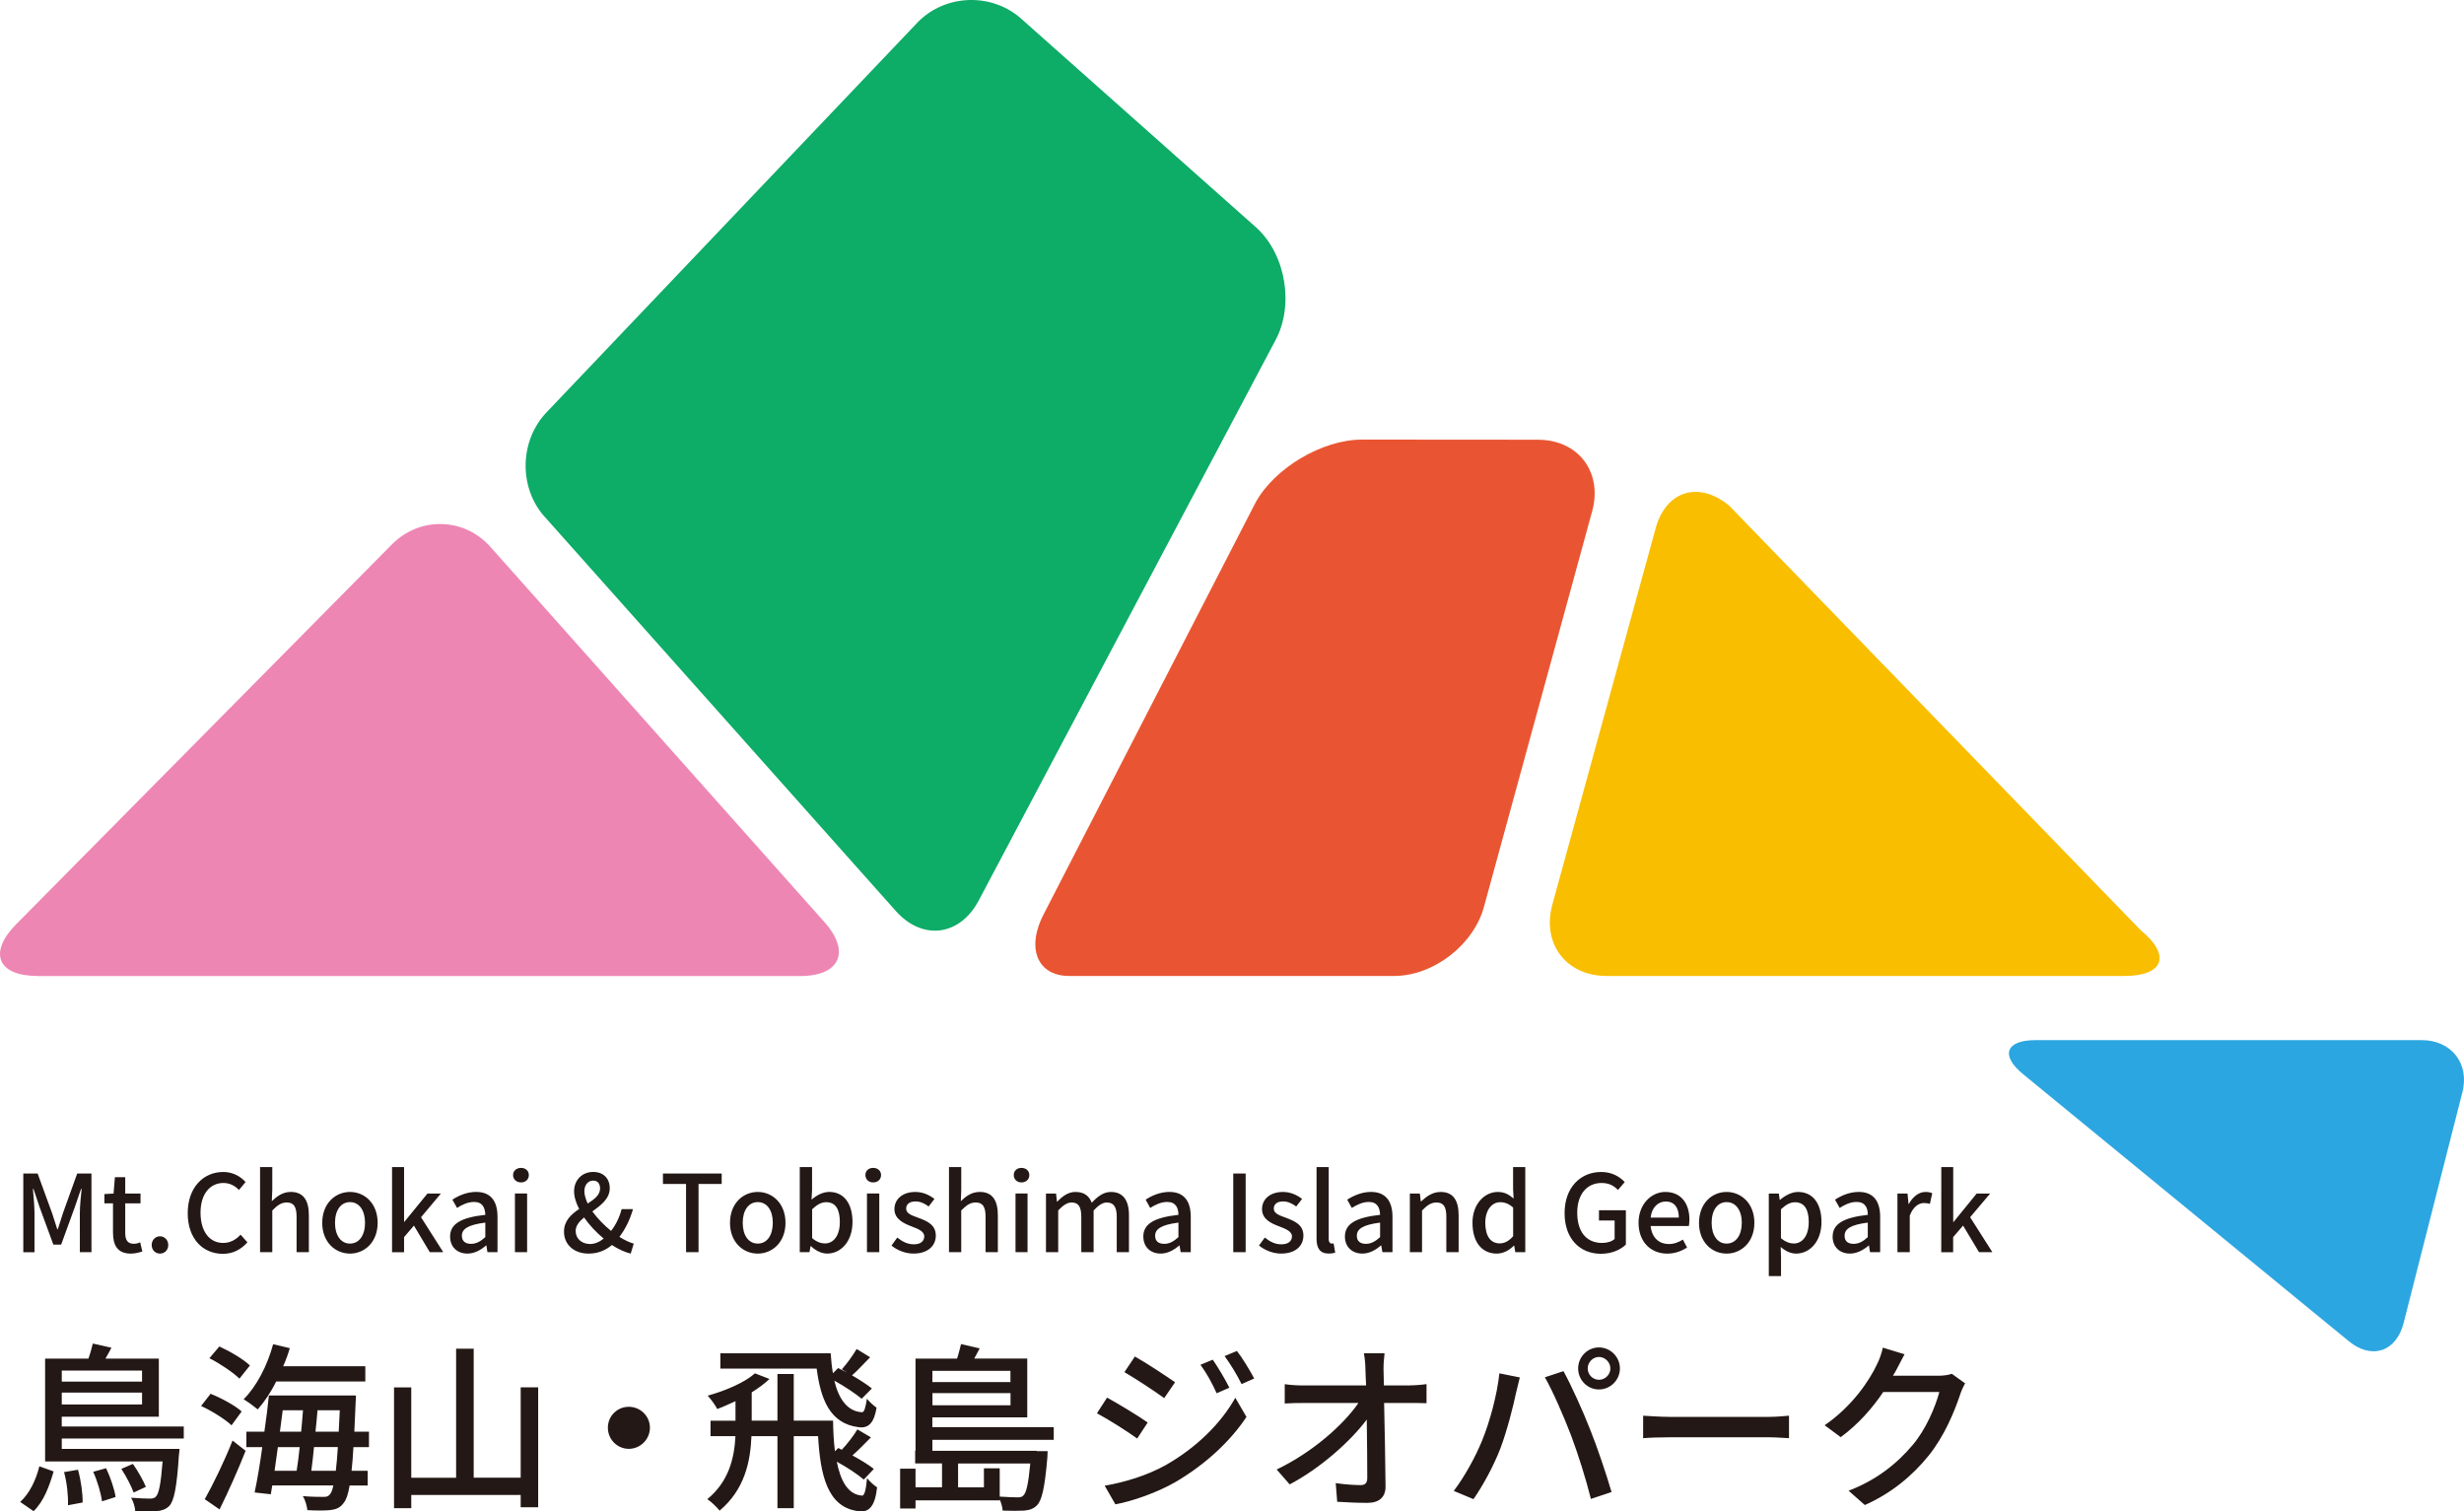
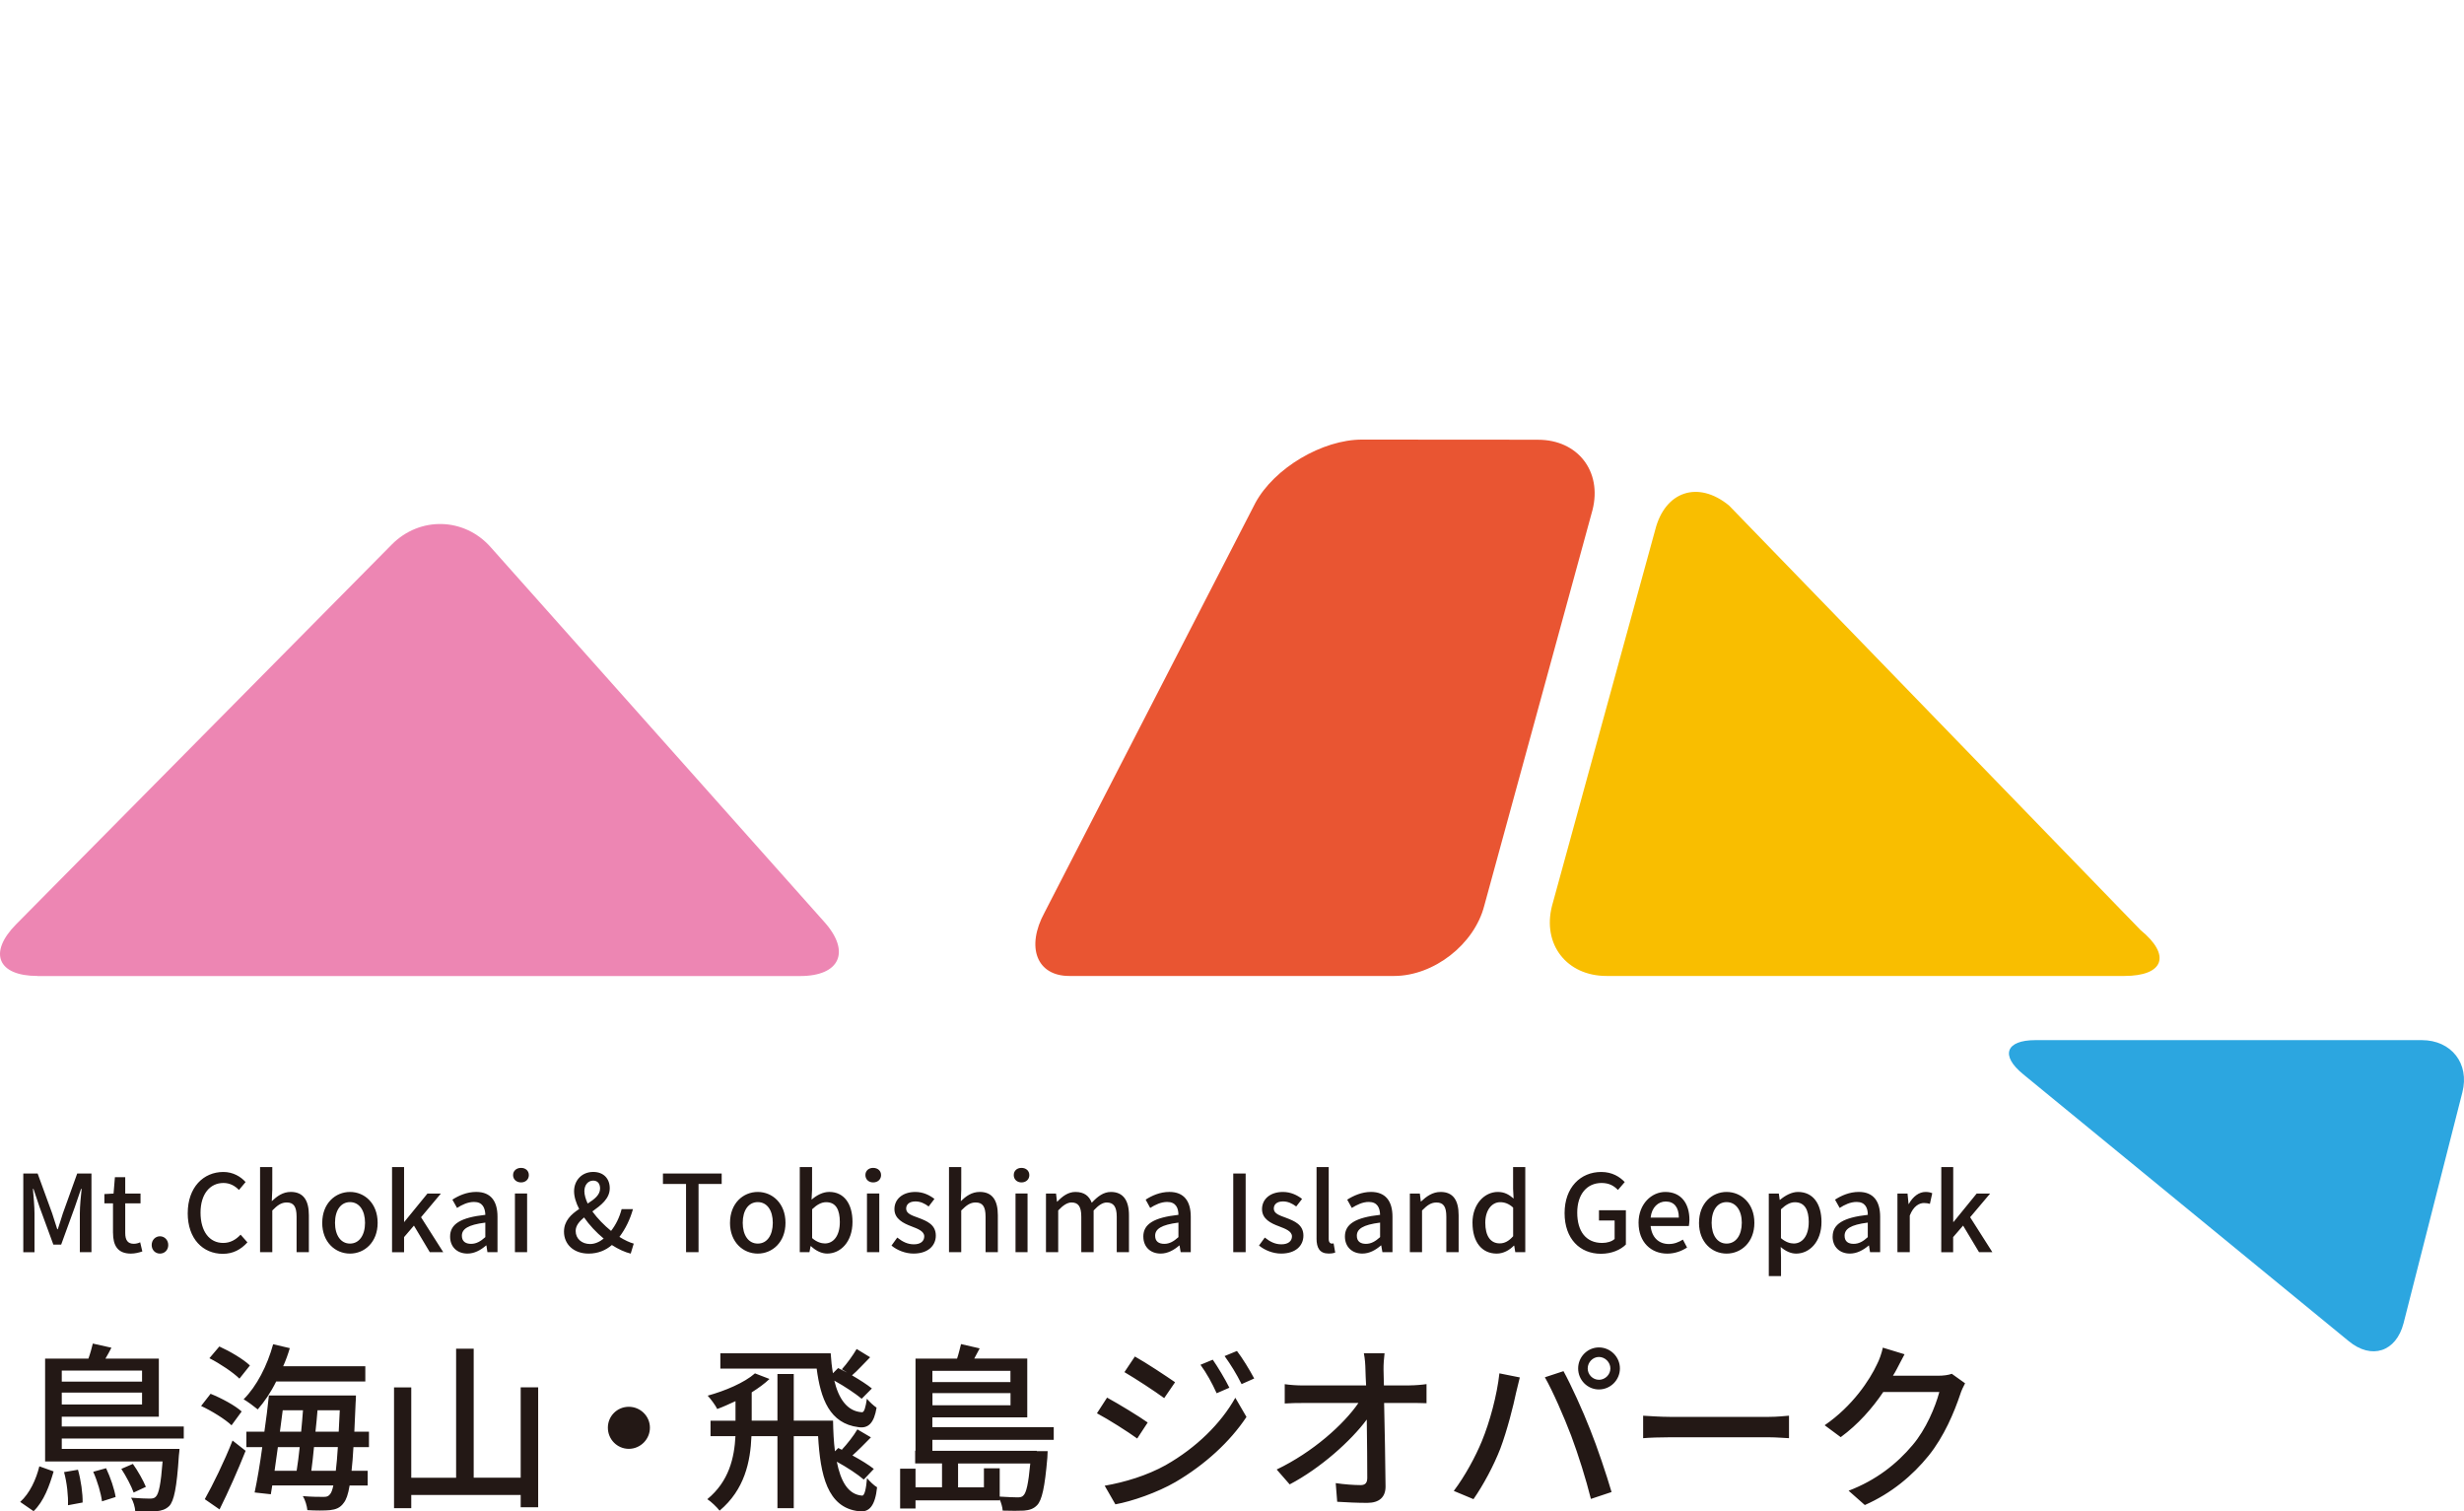
<svg xmlns="http://www.w3.org/2000/svg" width="96.688" height="59.306" viewBox="0 0 96.688 59.306">
  <g fill="#231815">
    <path d="M.792 58.933c.375-.336.625-.88.752-1.397l.56.2c-.16.552-.377 1.167-.786 1.56l-.526-.363zm1.632-2.49v.41h4.62s-.01.174-.025.26c-.082 1.275-.193 1.78-.376 1.978-.144.14-.302.186-.51.207-.177.016-.502.008-.826 0-.007-.155-.074-.387-.163-.53.31.024.602.035.726.035.117 0 .187-.015.24-.072.123-.113.202-.498.27-1.387H1.77v-4.035h1.7c.074-.204.133-.427.172-.59l.73.163c-.075.146-.15.286-.235.428h2.096v2.278h-3.81v.386h4.788v.472H2.425zm0-2.23h3.15v-.433h-3.15v.433zm3.152.43H2.424v.467h3.15v-.468zM3.06 57.67c.117.41.19.945.182 1.286l-.575.107c.016-.342-.038-.887-.154-1.3l.548-.093zm1.103-.06c.172.36.33.834.374 1.13l-.535.17c-.036-.303-.178-.79-.344-1.16l.505-.14zm1.08.954c-.085-.245-.293-.64-.482-.928l.453-.195c.197.276.41.655.51.9l-.48.224zM9.085 55.926c-.25-.237-.77-.562-1.194-.758l.372-.478c.43.172.966.462 1.22.694l-.397.542zm-1.05 2.9c.315-.562.765-1.474 1.09-2.302l.513.403c-.3.758-.683 1.616-1.023 2.3l-.58-.402zm1.362-4.73c-.244-.24-.755-.587-1.18-.802l.39-.46c.415.187.942.497 1.2.745l-.41.515zm1.44.112c-.21.427-.465.8-.723 1.095-.122-.103-.4-.31-.554-.397.514-.513.93-1.326 1.158-2.16l.654.153c-.07.24-.156.476-.26.71h3.223v.598h-3.498zm3.032 2.574c-.022.357-.042.672-.074.93h.632v.576h-.708c-.057.354-.137.566-.23.68-.14.2-.312.26-.54.287-.214.02-.557.02-.888 0-.016-.157-.08-.397-.18-.55.346.03.665.03.812.03.118 0 .184-.013.257-.103.05-.06.093-.166.13-.345h-2.397l-.056.345-.636-.07c.102-.48.21-1.108.3-1.78h-.623v-.605h.706c.075-.498.132-.99.177-1.42h3.416s-.002.218-.013.296c-.016.41-.037.79-.05 1.124h.574v.605h-.608zm-2.965 0l-.13.93h.866c.047-.275.083-.597.12-.93h-.855zm.19-1.446c-.038.273-.07.555-.11.84h.833c.03-.285.05-.566.072-.84h-.794zm2.083 2.374c.028-.246.06-.562.08-.93h-.936c-.033.334-.065.655-.105.93h.96zm.114-1.534c.016-.26.03-.534.042-.84h-.874c-.02.273-.05.555-.08.84h.912zM21.118 54.436v4.705h-.686v-.48h-4.294v.518h-.676v-4.74h.676v3.545h1.76V52.92h.69v5.063h1.844v-3.547M24.675 55.2c.45 0 .828.362.828.82 0 .46-.377.83-.828.83-.454 0-.822-.37-.822-.83 0-.458.368-.82.822-.82M33.896 58.057c-.234-.203-.66-.485-1.06-.702.15.75.433 1.287.99 1.33.1.014.162-.27.196-.687.112.133.273.29.395.36-.076.722-.303 1.003-.73.938-1.222-.146-1.498-1.418-1.585-2.944h-.955v2.826h-.64v-2.826h-1.02c-.04 1.003-.267 2.097-1.25 2.923-.104-.134-.33-.354-.482-.45.856-.704 1.06-1.63 1.104-2.473h-.978v-.607h.98v-.766c-.238.107-.48.223-.717.308-.06-.132-.258-.4-.374-.524.678-.187 1.437-.505 1.855-.875l.57.22c-.19.183-.436.36-.698.525v1.11h1.01v-1.83h.64v1.83h1.542c.007.413.026.828.075 1.204l.13-.13.18.09-.04-.024c.2-.21.47-.554.61-.797l.532.313c-.256.264-.517.524-.726.71.325.175.64.37.84.528l-.394.417zm-.08-3.17c-.234-.196-.67-.49-1.077-.713.165.688.493 1.204 1.083 1.24.093.01.146-.2.195-.53.102.123.26.27.38.35-.096.596-.32.826-.71.765-1.13-.14-1.487-1.115-1.64-2.297h-3.78v-.6h4.33c.016.264.044.527.088.782l.203-.203c.112.053.228.11.357.177l-.21-.13c.195-.214.442-.557.58-.796l.53.324c-.253.25-.502.535-.712.71.298.173.593.362.78.515l-.4.403zM36.587 56.497v.43h4.097v.012h.426s-.01.174-.012.257c-.1 1.184-.215 1.67-.402 1.865-.142.146-.297.193-.517.213-.18.01-.504.01-.834 0-.006-.133-.06-.305-.118-.443v.04h-3.302v.32h-.604v-1.563h.604v.73h1.04v-.936h-1.054v-.497h.014V53.31h1.63c.065-.192.113-.402.156-.57l.732.168-.213.4h2.08v2.306h-3.724V56h4.763v.497h-4.763zm0-2.266h3.063v-.442h-3.063v.443zm3.064.433H36.59v.476h3.063v-.477zm-.422 4.06c.294.017.567.03.694.03.117 0 .18-.014.235-.075.114-.104.196-.455.27-1.254h-2.833v.936h1.014v-.747h.62v1.11zM45.036 55.817l-.412.628c-.37-.27-1.133-.753-1.58-.99l.398-.615c.448.243 1.26.738 1.594.977m.718 1.665c1.186-.675 2.155-1.626 2.72-2.636l.438.752c-.643.97-1.63 1.877-2.784 2.553-.714.414-1.71.76-2.36.876l-.42-.73c.79-.137 1.657-.397 2.406-.814m.356-3.246l-.427.623c-.365-.27-1.125-.765-1.56-1.02l.41-.613c.44.245 1.235.772 1.577 1.01m2.132.214l-.5.218c-.184-.405-.388-.778-.635-1.117l.482-.2c.19.272.49.77.652 1.1m.973-.362l-.494.22c-.205-.408-.422-.76-.667-1.1l.485-.2c.203.26.503.748.677 1.08M55.314 54.36c.204 0 .517-.026.663-.05v.75c-.19-.008-.447-.01-.624-.01h-1.04c.022 1.043.05 2.363.056 3.28 0 .41-.24.64-.717.64-.395 0-.805-.02-1.18-.043l-.058-.732c.325.05.72.078.978.078.188 0 .26-.096.26-.285 0-.532-.007-1.42-.02-2.288-.615.833-1.815 1.91-3.025 2.545l-.51-.584c1.42-.68 2.635-1.773 3.208-2.61h-2.168c-.247 0-.493.003-.724.02v-.758c.193.03.482.05.71.05h2.483c-.017-.23-.018-.446-.026-.618-.003-.186-.017-.42-.062-.646h.812c-.026.21-.043.44-.04.646l.014.618h1.01zM58.838 53.888l.8.16c-.047.183-.112.45-.148.606-.095.467-.35 1.484-.62 2.196-.257.66-.665 1.422-1.05 1.974l-.773-.323c.444-.588.85-1.343 1.1-1.948.313-.76.597-1.81.69-2.664m1.785.153l.73-.24c.295.534.764 1.565 1.046 2.29.273.675.648 1.79.84 2.453l-.81.27c-.194-.777-.49-1.72-.774-2.48-.28-.737-.725-1.756-1.032-2.292m2.12-1.172c.454 0 .824.373.824.824 0 .455-.37.825-.825.825-.448 0-.814-.37-.814-.825 0-.45.366-.824.815-.824m0 1.27c.243 0 .45-.2.45-.446 0-.24-.207-.45-.45-.45-.24 0-.44.21-.44.45 0 .245.2.445.44.445M64.477 55.55c.233.012.674.046 1.054.046h3.873c.347 0 .62-.034.797-.047v.883c-.157-.004-.483-.036-.797-.036H65.53c-.386 0-.812.015-1.053.036v-.884zM77.11 54.278c-.064.115-.15.3-.193.442-.23.683-.626 1.64-1.235 2.395-.633.784-1.466 1.482-2.506 1.94l-.636-.562c1.083-.412 1.895-1.058 2.51-1.79.525-.615.894-1.497 1.05-2.084h-2.2c-.427.635-.99 1.276-1.67 1.772l-.63-.467c1.102-.758 1.77-1.78 2.057-2.398.08-.147.184-.438.226-.647l.852.26c-.125.227-.23.445-.3.572-.043.09-.1.177-.156.27h1.772c.21 0 .403-.025.538-.076l.52.372zM.917 46.048h.56l.57 1.562c.062.202.13.414.2.624h.02c.073-.21.134-.422.2-.624l.562-1.562h.56v3.086h-.456V47.61c0-.28.04-.68.07-.96H3.18l-.245.717-.535 1.47h-.306l-.54-1.47-.24-.716h-.022c.024.28.062.68.062.96v1.524h-.44v-3.086zM4.434 48.376v-1.16h-.338v-.363l.36-.02.053-.643h.405v.642h.6v.384h-.6v1.168c0 .277.1.42.336.42.08 0 .184-.022.25-.06l.085.36c-.132.045-.287.085-.45.085-.522 0-.7-.324-.7-.814M5.952 48.853c0-.198.146-.343.325-.343.18 0 .325.145.325.343 0 .2-.145.336-.325.336-.18 0-.325-.138-.325-.337M7.367 47.6c0-1.01.614-1.614 1.398-1.614.384 0 .686.187.872.396l-.26.31c-.16-.164-.358-.274-.61-.274-.53 0-.898.438-.898 1.163 0 .734.346 1.19.89 1.19.277 0 .498-.128.682-.325l.268.302c-.258.284-.566.45-.966.45-.78-.002-1.377-.586-1.377-1.597M10.205 45.793h.48v.886l-.02.453c.203-.192.433-.363.745-.363.492 0 .71.328.71.914v1.45h-.482v-1.392c0-.4-.117-.558-.386-.558-.217 0-.365.11-.567.314v1.635h-.48v-3.34zM12.645 47.982c0-.767.517-1.212 1.09-1.212.57 0 1.084.445 1.084 1.212 0 .763-.516 1.207-1.085 1.207-.573 0-1.09-.445-1.09-1.208m1.68 0c0-.49-.228-.812-.59-.812s-.588.323-.588.812.226.815.588.815c.36 0 .59-.326.59-.815M15.384 45.793h.472v2.154h.008l.91-1.115h.528l-.78.93.872 1.372h-.528l-.623-1.044-.387.452v.592h-.472M17.662 48.52c0-.492.416-.746 1.383-.852-.01-.27-.105-.506-.443-.506-.243 0-.474.11-.667.235l-.183-.325c.236-.154.562-.303.933-.303.576 0 .837.362.837.974v1.39h-.395l-.04-.263h-.013c-.21.182-.457.318-.73.318-.405 0-.682-.26-.682-.667m1.382.022v-.57c-.687.086-.92.254-.92.516 0 .23.158.317.36.317.203 0 .368-.092.56-.263M20.133 46.11c0-.17.134-.284.313-.284.178 0 .306.114.306.283s-.128.287-.306.287c-.18 0-.313-.12-.313-.288m.073.722h.478v2.303h-.478v-2.303zM24.75 49.19c-.23-.056-.486-.174-.74-.337-.24.206-.542.336-.914.336-.593 0-.965-.373-.965-.86 0-.42.277-.68.596-.89-.127-.244-.2-.483-.2-.697 0-.417.297-.757.75-.757.41 0 .65.264.65.64 0 .408-.34.663-.682.91.2.276.467.547.733.764.183-.233.328-.522.415-.855h.445c-.113.4-.29.77-.532 1.09.204.127.402.22.562.264l-.118.39zm-1.593-.377c.182 0 .366-.08.532-.213-.29-.24-.563-.53-.77-.83-.183.154-.33.32-.33.53 0 .307.243.513.567.513m-.095-1.588c.266-.17.486-.34.486-.59 0-.173-.08-.31-.27-.31-.2 0-.346.17-.346.415 0 .146.053.318.13.485M26.92 46.456h-.906v-.408h2.305v.408h-.908v2.678h-.49M28.646 47.982c0-.767.515-1.212 1.09-1.212.57 0 1.087.445 1.087 1.212 0 .763-.518 1.207-1.088 1.207-.574 0-1.09-.445-1.09-1.208m1.68 0c0-.49-.224-.812-.59-.812-.364 0-.59.323-.59.812s.226.815.59.815c.366 0 .59-.326.59-.815M31.82 48.898h-.013l-.044.236h-.38v-3.34h.483v.885l-.02.393c.203-.176.445-.303.694-.303.58 0 .912.465.912 1.176 0 .79-.472 1.243-.994 1.243-.21 0-.44-.103-.637-.292m1.134-.944c0-.48-.15-.78-.537-.78-.184 0-.357.094-.55.277v1.132c.173.153.36.21.5.21.336 0 .587-.298.587-.838M33.958 46.11c0-.17.127-.284.303-.284.182 0 .312.114.312.283s-.13.287-.31.287c-.178 0-.304-.12-.304-.288m.06.722h.484v2.303h-.483v-2.303zM34.984 48.872l.225-.312c.207.165.406.265.653.265.28 0 .406-.138.406-.312 0-.206-.26-.3-.51-.396-.303-.117-.66-.284-.66-.673 0-.386.314-.674.82-.674.31 0 .557.126.75.273l-.227.297c-.157-.12-.326-.198-.518-.198-.248 0-.365.125-.365.282 0 .2.233.27.484.362.33.125.68.265.68.697 0 .393-.305.705-.875.705-.315 0-.647-.13-.866-.316M37.24 45.793h.48v.886l-.017.453c.198-.192.426-.363.743-.363.493 0 .71.328.71.914v1.45h-.482v-1.392c0-.4-.117-.558-.39-.558-.215 0-.36.11-.565.314v1.635h-.48v-3.34zM39.78 46.11c0-.17.125-.284.303-.284.177 0 .308.114.308.283s-.13.287-.307.287c-.178 0-.304-.12-.304-.288m.068.722h.473v2.303h-.472v-2.303zM41.042 46.832h.397l.037.318h.013c.2-.21.425-.38.71-.38.35 0 .54.16.642.424.226-.245.46-.424.75-.424.48 0 .71.328.71.914v1.45h-.48v-1.392c0-.4-.13-.558-.392-.558-.16 0-.32.104-.515.313v1.636h-.484V47.74c0-.4-.12-.557-.384-.557-.156 0-.327.104-.522.313v1.636h-.48v-2.3zM44.864 48.52c0-.492.418-.746 1.378-.852 0-.27-.1-.506-.442-.506-.238 0-.47.11-.666.235l-.178-.325c.234-.154.564-.303.93-.303.575 0 .84.362.84.974v1.39h-.396l-.045-.263h-.01c-.21.182-.458.318-.73.318-.4 0-.68-.26-.68-.667m1.377.022v-.57c-.68.086-.914.254-.914.516 0 .23.15.317.362.317.198 0 .363-.092.552-.263M48.393 46.048h.487v3.084h-.487zM49.403 48.872l.228-.312c.208.165.405.265.652.265.28 0 .414-.138.414-.312 0-.206-.265-.3-.512-.396-.313-.116-.663-.283-.663-.673 0-.386.314-.674.82-.674.31 0 .56.126.752.273l-.23.297c-.162-.12-.325-.198-.518-.198-.25 0-.362.125-.362.282 0 .2.238.27.484.362.325.125.678.265.678.697 0 .393-.3.705-.875.705-.317 0-.644-.13-.867-.316M51.662 48.596v-2.803h.477v2.824c0 .127.06.18.117.18.02 0 .036 0 .075-.008l.063.358c-.052.024-.14.04-.257.04-.35 0-.476-.22-.476-.592M52.775 48.52c0-.492.415-.746 1.38-.852-.007-.27-.103-.506-.444-.506-.238 0-.466.11-.666.235l-.18-.325c.243-.154.57-.303.932-.303.574 0 .844.362.844.974v1.39h-.395l-.046-.263h-.013c-.21.182-.453.318-.73.318-.397 0-.682-.26-.682-.667m1.38.022v-.57c-.684.086-.913.254-.913.516 0 .23.153.317.357.317.202 0 .364-.092.556-.263M55.32 46.832h.395l.038.313h.008c.218-.204.454-.375.77-.375.49 0 .706.328.706.914v1.45h-.483v-1.392c0-.4-.114-.558-.388-.558-.212 0-.362.108-.565.313v1.636h-.478v-2.3zM57.78 47.982c0-.747.48-1.212.994-1.212.26 0 .43.097.62.258l-.02-.38v-.854h.478v3.34h-.392l-.042-.257h-.014c-.17.176-.41.312-.673.312-.576 0-.95-.445-.95-1.208m1.595.528v-1.125c-.175-.16-.34-.212-.51-.212-.323 0-.583.307-.583.806 0 .52.205.81.566.81.192 0 .356-.088.527-.28M61.395 47.6c0-1.01.627-1.614 1.438-1.614.438 0 .732.197.922.396l-.266.31c-.152-.157-.34-.274-.643-.274-.57 0-.955.438-.955 1.163 0 .734.342 1.19.98 1.19.187 0 .382-.055.487-.157v-.723h-.614v-.402H63.8v1.344c-.205.206-.556.363-.978.363-.823 0-1.427-.584-1.427-1.595M64.297 47.982c0-.747.516-1.212 1.05-1.212.61 0 .947.438.947 1.096 0 .09-.015.186-.023.24h-1.5c.043.443.315.707.716.707.207 0 .38-.068.55-.173l.164.31c-.212.14-.48.24-.778.24-.63 0-1.125-.445-1.125-1.208m1.58-.205c0-.4-.18-.632-.515-.632-.29 0-.55.224-.592.632h1.108zM66.67 47.982c0-.767.51-1.212 1.082-1.212.57 0 1.09.445 1.09 1.212 0 .763-.52 1.207-1.09 1.207-.573 0-1.083-.445-1.083-1.208m1.68 0c0-.49-.233-.812-.598-.812-.36 0-.586.323-.586.812s.227.815.586.815c.365 0 .597-.326.597-.815M69.406 46.832h.396l.034.248h.012c.202-.17.456-.31.708-.31.588 0 .92.465.92 1.176 0 .79-.477 1.243-.995 1.243-.205 0-.41-.092-.606-.26l.013.396v.746h-.48v-3.24zm1.57 1.122c0-.48-.158-.78-.543-.78-.182 0-.354.094-.548.277v1.132c.18.153.358.21.502.21.336 0 .588-.298.588-.838M71.914 48.52c0-.492.42-.746 1.38-.852 0-.27-.1-.506-.438-.506-.247 0-.474.11-.667.235l-.182-.325c.238-.154.56-.303.934-.303.568 0 .837.362.837.974v1.39h-.397l-.042-.263h-.007c-.218.182-.466.318-.74.318-.4 0-.68-.26-.68-.667m1.38.022v-.57c-.685.086-.91.254-.91.516 0 .23.15.317.355.317.204 0 .37-.092.555-.263M74.456 46.832h.396l.04.41h.01c.164-.297.405-.472.652-.472.116 0 .195.017.268.05l-.092.417c-.076-.02-.14-.033-.233-.033-.19 0-.415.126-.557.492v1.438h-.484v-2.302zM76.177 45.793h.468v2.154h.013l.908-1.115h.528l-.785.93.873 1.372h-.524l-.626-1.044-.39.452v.592h-.467" />
  </g>
-   <path fill="#0DAC67" d="M21.37 20.277c-1.033-1.16-.987-3.02.11-4.133L36.025.86c1.094-1.106 2.93-1.153 4.08-.097l9.21 8.182c1.147 1.06 1.472 3.043.73 4.414L38.385 35.372c-.747 1.368-2.206 1.537-3.24.366L21.372 20.276z" />
  <path fill="#E95532" d="M60.354 17.255c1.56 0 2.518 1.24 2.138 2.75l-4.25 15.537c-.39 1.514-1.98 2.753-3.538 2.753H41.955c-1.27 0-1.71-1.127-.963-2.496l8.266-16.06c.74-1.373 2.63-2.49 4.187-2.49l6.91.005z" />
  <path fill="#F9BE00" d="M83.997 36.495c1.206.987.917 1.8-.64 1.8H63.04c-1.56 0-2.527-1.24-2.138-2.753l4.05-14.755c.386-1.516 1.686-1.942 2.894-.953l16.15 16.66z" />
  <path fill="#2CA6E0" d="M79.387 42.148c-.9-.732-.683-1.335.484-1.335h15.16c1.16 0 1.884.92 1.593 2.048l-2.307 9.058c-.29 1.126-1.258 1.445-2.155.703L79.388 42.15z" />
  <path fill="#ED86B3" d="M1.47 38.295c-1.562 0-1.938-.91-.842-2.022l14.744-14.905c1.1-1.112 2.844-1.07 3.88.1L32.35 36.18c1.038 1.16.613 2.118-.95 2.118H1.47z" />
</svg>